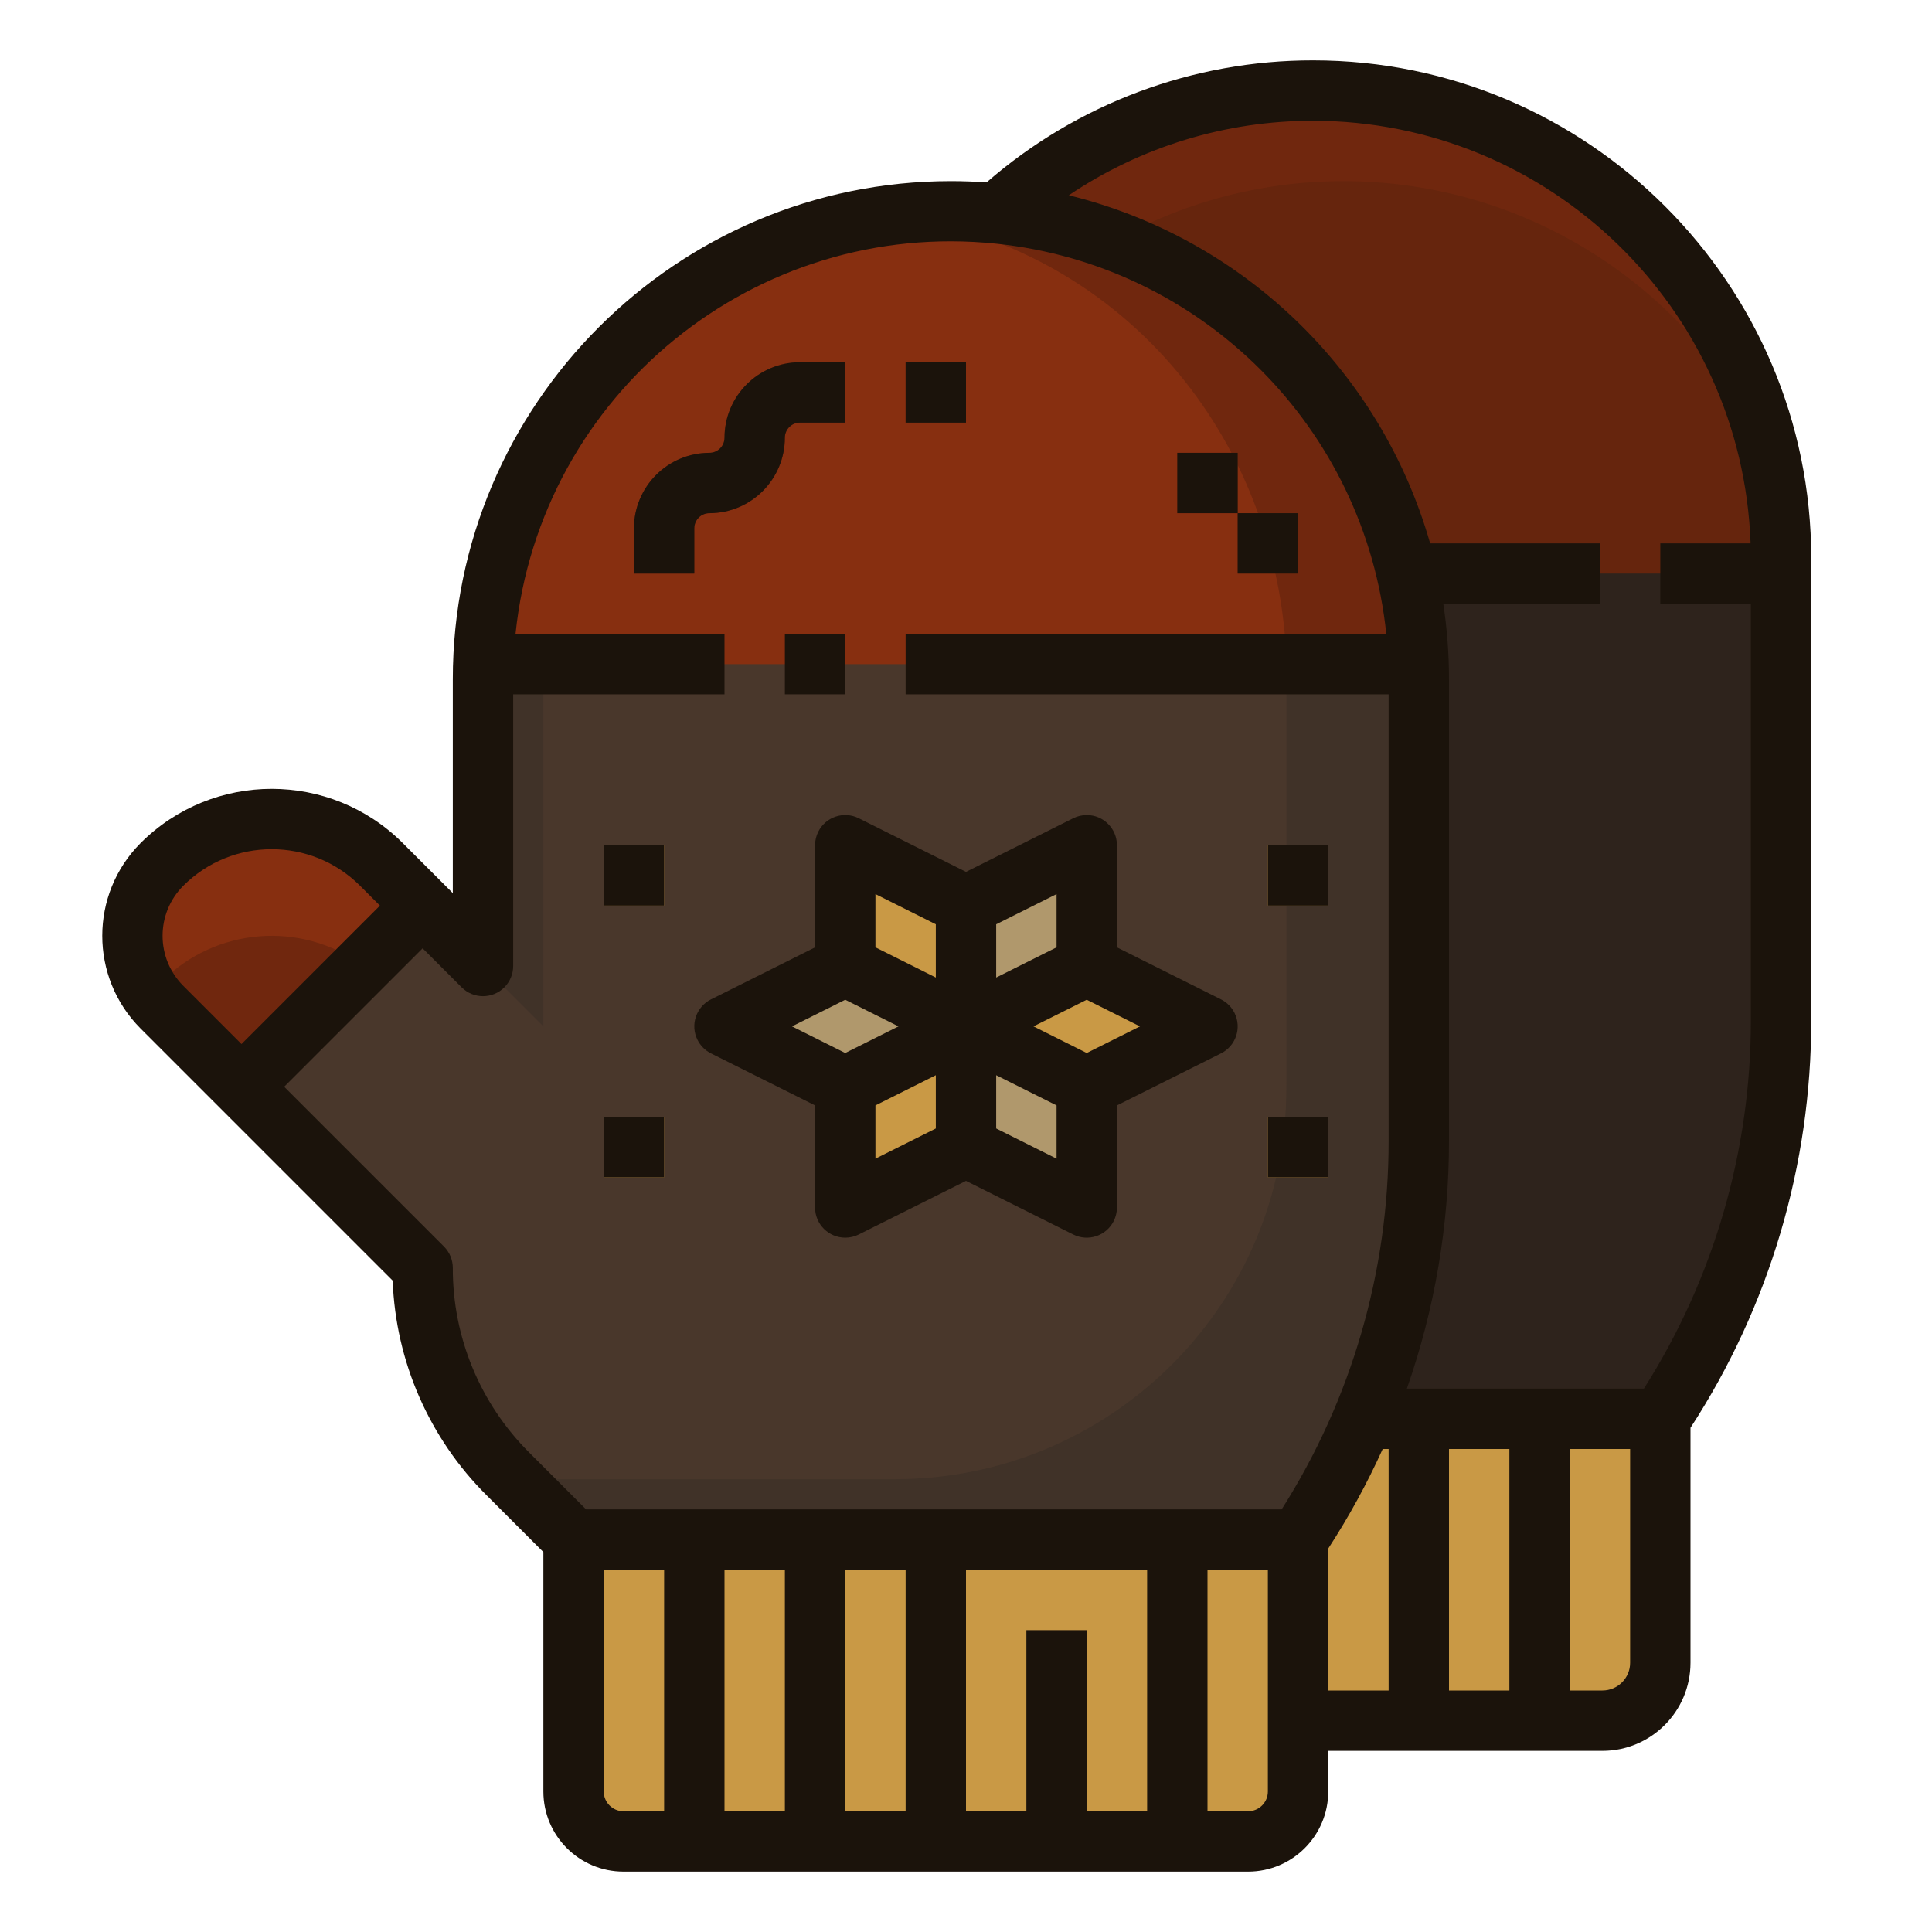
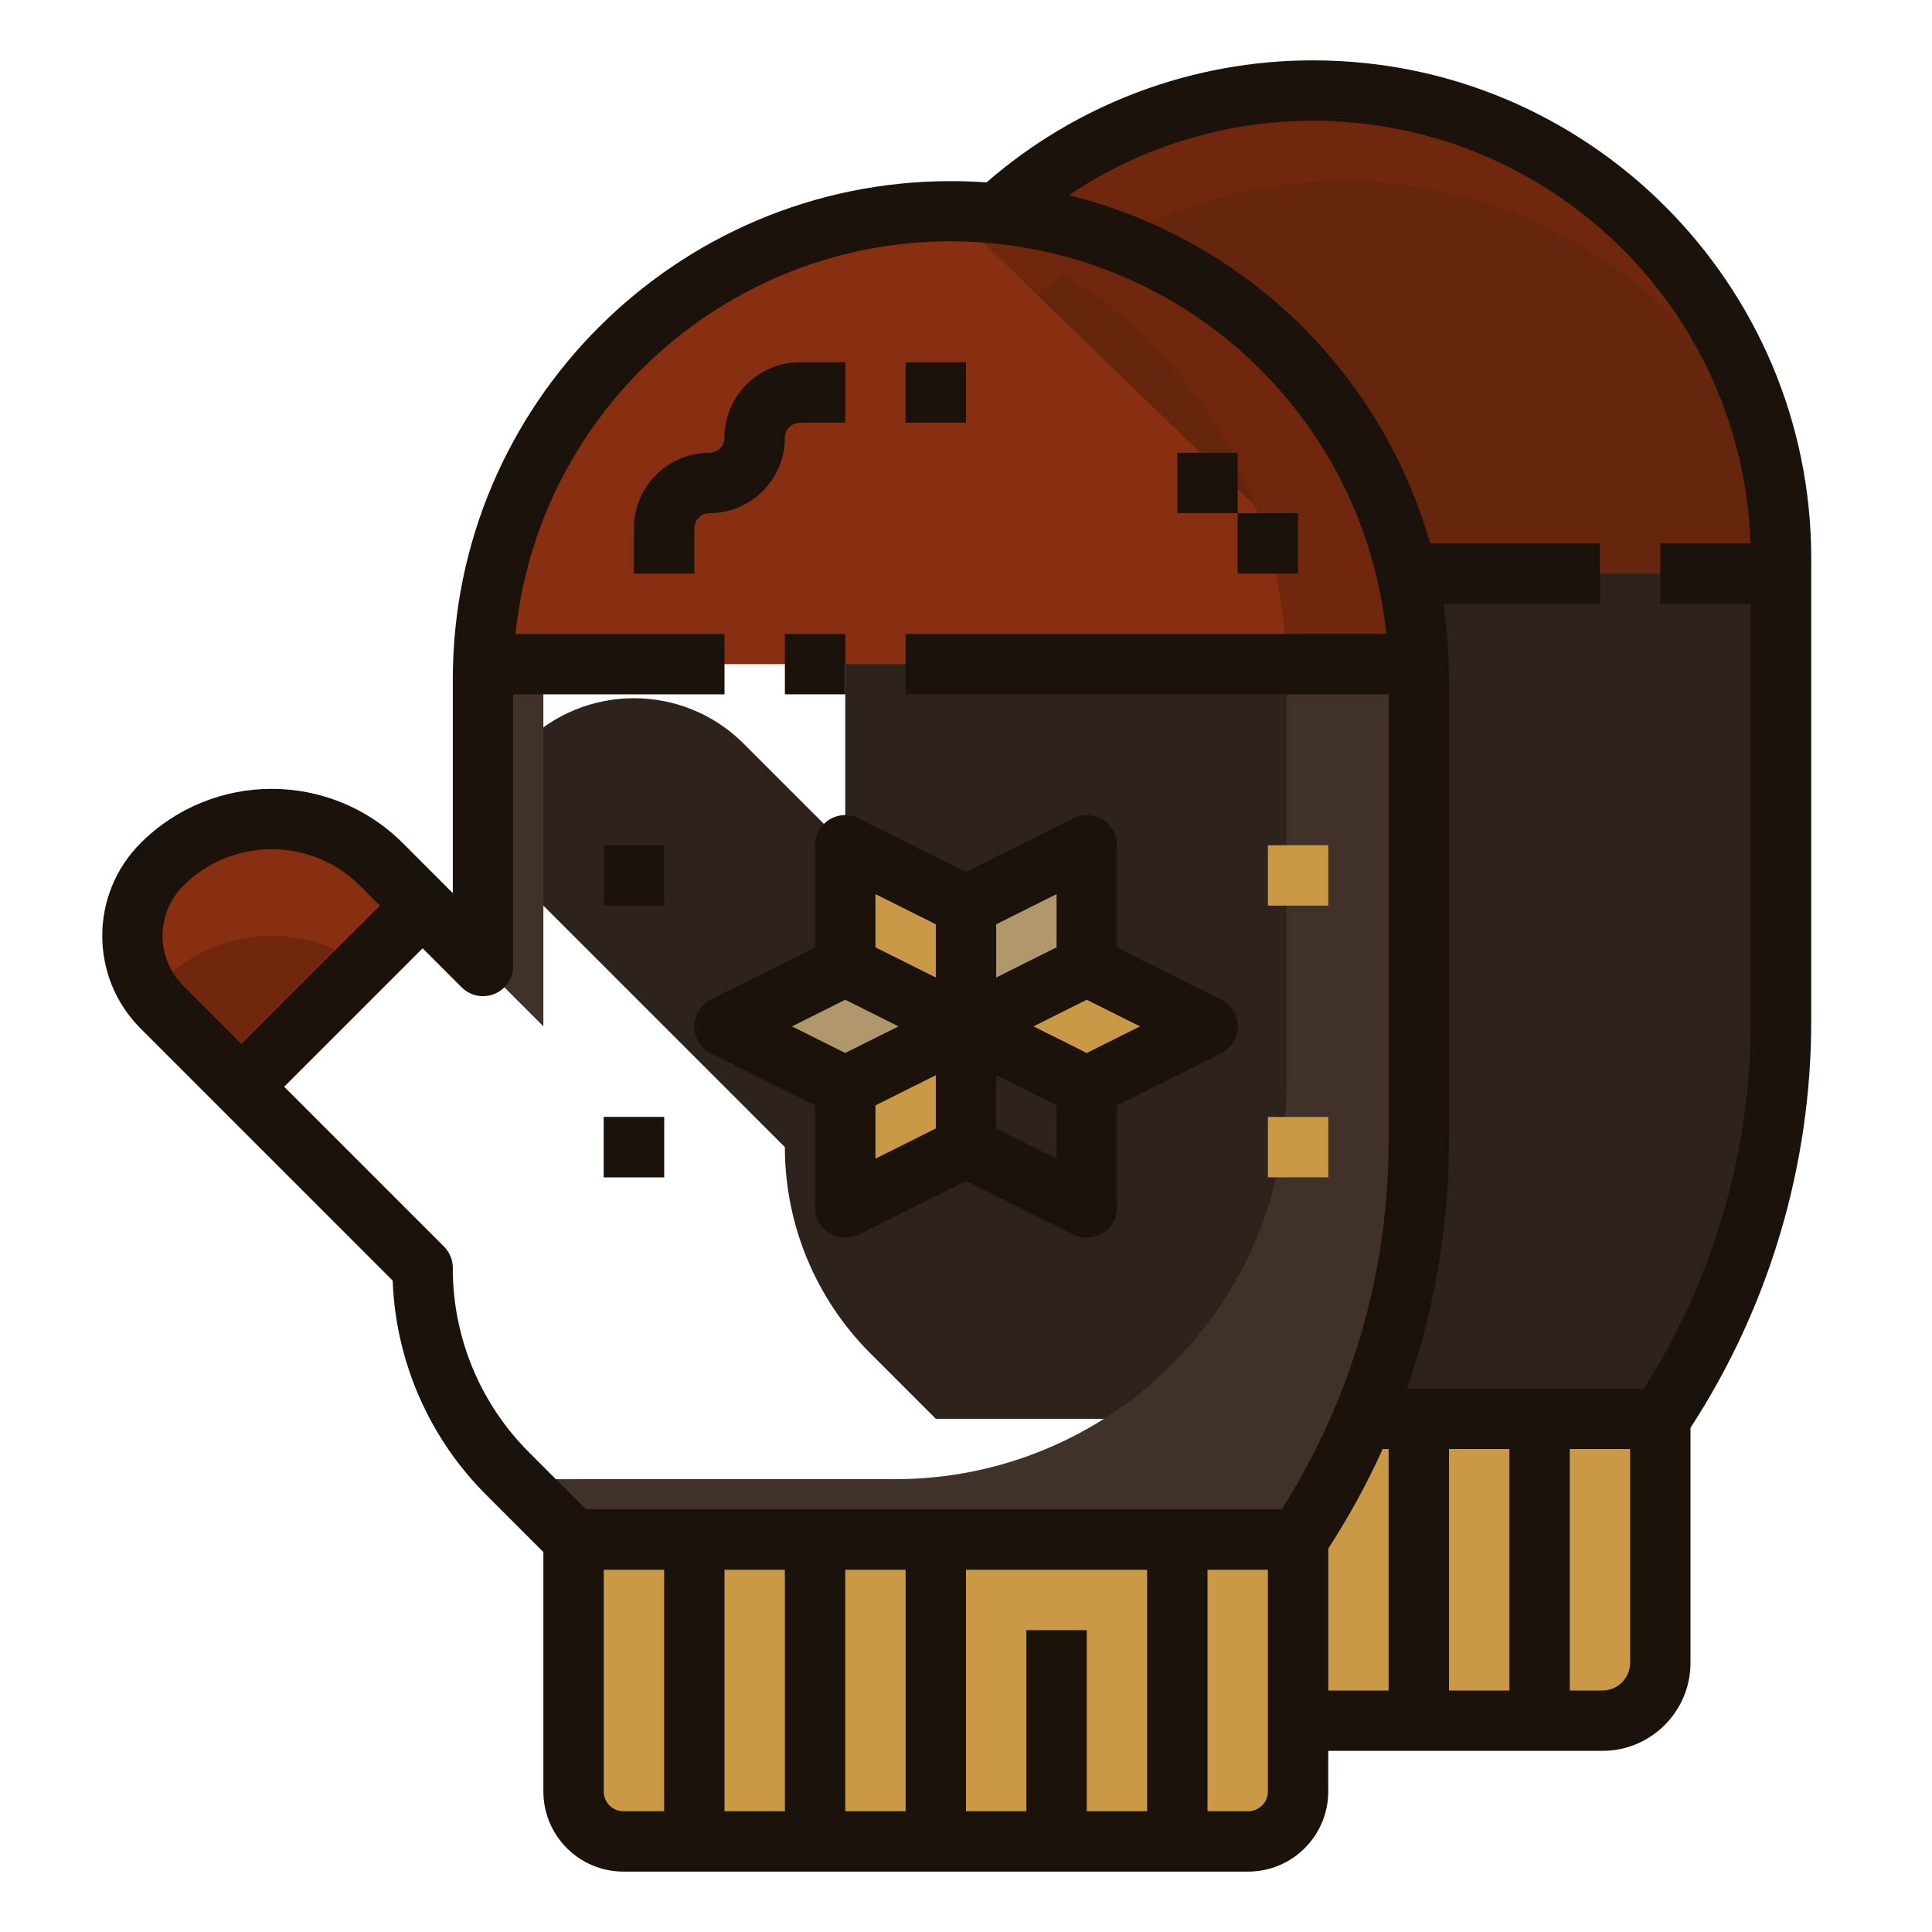
<svg xmlns="http://www.w3.org/2000/svg" id="filled_outline" height="300" viewBox="0 0 512 512" width="300" version="1.1">
  <g width="100%" height="100%" transform="matrix(1,0,0,1,0,0)">
    <path d="m152 392h192v82.773c0 7.305-5.922 13.227-13.227 13.227h-165.546c-7.305 0-13.227-5.922-13.227-13.227z" fill="#c99945" fill-opacity="1" data-original-color="#fcdd69ff" stroke="none" stroke-opacity="1" />
    <path d="m312 408v58.773c0 7.305-5.922 13.227-13.227 13.227h-145.7c2.088 4.854 6.866 8 12.15 8h165.55c7.305 0 13.227-5.922 13.227-13.227v-66.773z" fill="#c99945" fill-opacity="1" data-original-color="#e0b329ff" stroke="none" stroke-opacity="1" />
    <path d="m328 376h112v64.667c0 8.468-6.865 15.333-15.333 15.333h-96.667z" fill="#c99945" fill-opacity="1" data-original-color="#e0b329ff" stroke="none" stroke-opacity="1" />
    <path d="m224 148v76l-26.924-26.924c-16.058-16.058-42.094-16.058-58.152 0-10.451 10.451-10.452 27.396-.001 37.847 0 0 .001.001.001.001l69.076 69.076c0 20.489 8.139 40.139 22.627 54.627l17.373 17.373h192c20.866-31.298 32-68.073 32-105.689v-122.311c0-68.483-55.517-124-124-124-68.483 0-124 55.517-124 124z" fill="#2e231c" fill-opacity="1" data-original-color="#912e23ff" stroke="none" stroke-opacity="1" />
-     <path d="m128 180v76l-26.924-26.924c-16.058-16.058-42.094-16.058-58.152 0-10.451 10.451-10.452 27.396-.001 37.847 0 0 .001.001.001.001l69.076 69.076c0 20.489 8.139 40.139 22.627 54.627l17.373 17.373h192c20.866-31.298 32-68.073 32-105.689v-122.311c0-68.483-55.517-124-124-124-68.483 0-124 55.517-124 124z" fill="#49372b" fill-opacity="1" data-original-color="#ef705fff" stroke="none" stroke-opacity="1" />
    <path d="m285.231 60.51c34.784 22.937 55.708 61.824 55.684 103.49v122.311c0 1.62-.021 3.239-.062 4.856-1.431 56.139-47.52 100.833-103.677 100.833h-101.176l16 16h192c20.866-31.298 32-68.073 32-105.689v-122.311c-.005-55.689-37.121-104.55-90.769-119.49z" fill="#403228" fill-opacity="1" data-original-color="#c44235ff" stroke="none" stroke-opacity="1" />
    <g fill="#eac654">
      <path d="m176 408h16v80h-16z" fill="#c99945" fill-opacity="1" data-original-color="#eac654ff" stroke="none" stroke-opacity="1" />
      <path d="m208 408h16v80h-16z" fill="#c99945" fill-opacity="1" data-original-color="#eac654ff" stroke="none" stroke-opacity="1" />
      <path d="m240 408h16v80h-16z" fill="#c99945" fill-opacity="1" data-original-color="#eac654ff" stroke="none" stroke-opacity="1" />
      <path d="m304 408h16v80h-16z" fill="#c99945" fill-opacity="1" data-original-color="#eac654ff" stroke="none" stroke-opacity="1" />
      <path d="m272 408h16v80h-16z" fill="#c99945" fill-opacity="1" data-original-color="#eac654ff" stroke="none" stroke-opacity="1" />
    </g>
    <path d="m472 148c0-68.483-55.517-124-124-124-68.483 0-124 55.517-124 124v4h248z" fill="#66250d" fill-opacity="1" data-original-color="#074349ff" stroke="none" stroke-opacity="1" />
    <path d="m356 48c48.732-.007 92.952 28.526 113.028 72.931-12.688-56.652-62.973-96.925-121.028-96.931-68.483 0-124 55.517-124 124v4h9.614c9.811-59.966 61.623-103.994 122.386-104z" fill="#70270e" fill-opacity="1" data-original-color="#16696dff" stroke="none" stroke-opacity="1" />
    <path d="m224 288v32l32-16v-32z" fill="#c99945" fill-opacity="1" data-original-color="#afd9e8ff" stroke="none" stroke-opacity="1" />
-     <path d="m288 288v32l-32-16v-32z" fill="#b0986c" fill-opacity="1" data-original-color="#e5f1f9ff" stroke="none" stroke-opacity="1" />
    <path d="m288 256v-32l-32 16v32z" fill="#b0986c" fill-opacity="1" data-original-color="#e5f1f9ff" stroke="none" stroke-opacity="1" />
    <path d="m224 256v-32l32 16v32z" fill="#c99945" fill-opacity="1" data-original-color="#afd9e8ff" stroke="none" stroke-opacity="1" />
    <path d="m224 288-32-16 32-16 32 16z" fill="#b0986c" fill-opacity="1" data-original-color="#e5f1f9ff" stroke="none" stroke-opacity="1" />
    <path d="m288 288-32-16 32-16 32 16z" fill="#c99945" fill-opacity="1" data-original-color="#afd9e8ff" stroke="none" stroke-opacity="1" />
    <path d="m336 224h16v16h-16z" fill="#c99945" fill-opacity="1" data-original-color="#afd9e8ff" stroke="none" stroke-opacity="1" />
    <path d="m336 296h16v16h-16z" fill="#c99945" fill-opacity="1" data-original-color="#afd9e8ff" stroke="none" stroke-opacity="1" />
-     <path d="m160 224h16v16h-16z" fill="#c99945" fill-opacity="1" data-original-color="#afd9e8ff" stroke="none" stroke-opacity="1" />
    <path d="m160 296h16v16h-16z" fill="#c99945" fill-opacity="1" data-original-color="#afd9e8ff" stroke="none" stroke-opacity="1" />
-     <path d="m252 56c-66.924.003-121.77 53.111-123.929 120h247.858c-2.159-66.889-57.005-119.997-123.929-120z" fill="#872f10" fill-opacity="1" data-original-color="#30a5a5ff" stroke="none" stroke-opacity="1" />
+     <path d="m252 56c-66.924.003-121.77 53.111-123.929 120h247.858z" fill="#872f10" fill-opacity="1" data-original-color="#30a5a5ff" stroke="none" stroke-opacity="1" />
    <path d="m252 56c-5.338 0-10.671.342-15.965 1.023 60.284 7.838 102.978 58.217 104.943 118.977h34.951c-2.159-66.889-57.005-119.997-123.929-120z" fill="#70270e" fill-opacity="1" data-original-color="#16696dff" stroke="none" stroke-opacity="1" />
    <path d="m101.076 229.076c-16.058-16.058-42.094-16.058-58.152 0-10.451 10.451-10.452 27.396-.001 37.847 0 0 .001.001.001.001l21.076 21.076 48-48z" fill="#70270e" fill-opacity="1" data-original-color="#16696dff" stroke="none" stroke-opacity="1" />
    <path d="m42.924 260.044c14.3-14.296 36.87-16.077 53.234-4.2l15.842-15.844-10.924-10.924c-16.058-16.058-42.094-16.058-58.152 0-9.225 9.229-10.45 23.765-2.9 34.408.869-1.226 1.839-2.376 2.9-3.44z" fill="#872f10" fill-opacity="1" data-original-color="#30a5a5ff" stroke="none" stroke-opacity="1" />
    <path d="m184 152h-16v-12c.013-11.04 8.96-19.987 20-20 2.209 0 4-1.791 4-4 .013-11.04 8.96-19.987 20-20h12v16h-12c-2.209 0-4 1.791-4 4-.013 11.04-8.96 19.987-20 20-2.209 0-4 1.791-4 4z" fill="#66250d" fill-opacity="1" data-original-color="#074349ff" stroke="none" stroke-opacity="1" />
    <path d="m240 96h16v16h-16z" fill="#66250d" fill-opacity="1" data-original-color="#074349ff" stroke="none" stroke-opacity="1" />
    <path d="m312 120h16v16h-16z" fill="#66250d" fill-opacity="1" data-original-color="#074349ff" stroke="none" stroke-opacity="1" />
    <path d="m328 136h16v16h-16z" fill="#66250d" fill-opacity="1" data-original-color="#074349ff" stroke="none" stroke-opacity="1" />
    <path d="m400 376h16v80h-16z" fill="#c99945" fill-opacity="1" data-original-color="#eac654ff" stroke="none" stroke-opacity="1" />
    <path d="m368 376h16v80h-16z" fill="#c99945" fill-opacity="1" data-original-color="#eac654ff" stroke="none" stroke-opacity="1" />
    <path d="m144 272-16-16v-80h16z" fill="#403228" fill-opacity="1" data-original-color="#c44235ff" stroke="none" stroke-opacity="1" />
    <path d="m104.065 339.379c.792 21.437 9.694 41.775 24.906 56.9l15.029 15.034v63.46c.013 11.718 9.509 21.214 21.227 21.227h165.546c11.718-.013 21.214-9.509 21.227-21.227v-10.773h72.667c12.881-.014 23.319-10.452 23.333-23.333v-62.286c20.918-32.16 32.035-69.706 32-108.07v-122.311c0-72.785-59.215-132-132-132-31.812-.034-62.559 11.455-86.554 32.341-3.121-.221-6.27-.341-9.446-.341-72.785 0-132 59.215-132 132v56.687l-13.267-13.268c-19.195-19.152-50.271-19.152-69.466 0-13.555 13.584-13.555 35.578 0 49.162zm71.935 140.621h-10.773c-2.885-.003-5.224-2.342-5.227-5.227v-58.773h16zm32 0h-16v-64h16zm32 0h-16v-64h16zm64 0h-16v-48h-16v48h-16v-64h48zm32-5.227c-.003 2.885-2.342 5.224-5.227 5.227h-10.773v-64h16zm32-26.773h-16v-37.619c5.469-8.417 10.293-17.236 14.432-26.381h1.568zm32 0h-16v-64h16zm32-7.333c-.005 4.048-3.285 7.328-7.333 7.333h-8.667v-64h16zm-84-408.667c62.477.074 113.699 49.563 115.924 112h-23.924v16h24v110.311c.033 34.596-9.801 68.484-28.347 97.689h-62.815c7.402-21.109 11.176-43.32 11.162-65.689v-122.311c.002-6.695-.504-13.381-1.513-20h41.513v-16h-44.99c-13.063-45.701-49.604-80.904-95.76-92.253 19.131-12.893 41.68-19.77 64.75-19.747zm-236 219.313 10.343 10.344c3.124 3.124 8.189 3.124 11.314 0 1.5-1.5 2.343-3.535 2.343-5.657v-72h56v-16h-55.382c6.604-63.724 63.616-110.028 127.34-103.424 54.604 5.659 97.765 48.82 103.424 103.424h-127.382v16h128v118.311c.033 34.596-9.801 68.484-28.347 97.689h-184.34l-15.029-15.029c-13.03-12.959-20.335-30.593-20.284-48.971 0-2.122-.843-4.157-2.343-5.657l-42.344-42.343zm-63.419-16.58c12.943-12.913 33.895-12.913 46.838 0l5.268 5.267-36.687 36.687-15.419-15.42c-7.327-7.326-7.328-19.205-.002-26.532z" fill="#1b130b" fill-opacity="1" data-original-color="#000000ff" stroke="none" stroke-opacity="1" />
    <path d="m208 168h16v16h-16z" fill="#1b130b" fill-opacity="1" data-original-color="#000000ff" stroke="none" stroke-opacity="1" />
    <path d="m188.422 279.155 27.578 13.789v27.056c0 4.418 3.582 8 8 8 1.242 0 2.467-.289 3.578-.845l28.422-14.211 28.422 14.211c3.952 1.976 8.757.374 10.733-3.577.555-1.111.845-2.336.845-3.578v-27.056l27.578-13.789c3.952-1.976 5.553-6.782 3.576-10.734-.774-1.548-2.029-2.802-3.576-3.576l-27.578-13.789v-27.056c0-4.418-3.582-8-8-8-1.242 0-2.467.289-3.578.845l-28.422 14.211-28.422-14.211c-3.952-1.976-8.757-.374-10.733 3.577-.556 1.111-.845 2.336-.845 3.578v27.056l-27.578 13.789c-3.952 1.976-5.553 6.782-3.576 10.734.774 1.547 2.028 2.802 3.576 3.576zm99.578-14.211 14.111 7.056-14.111 7.056-14.111-7.056zm-24-20 16-8v14.112l-16 8zm0 40 16 8v14.112l-16-8zm-16 14.112-16 8v-14.112l16-8zm-16-62.112 16 8v14.112l-16-8zm-8 28 14.111 7.056-14.111 7.056-14.111-7.056z" fill="#1b130b" fill-opacity="1" data-original-color="#000000ff" stroke="none" stroke-opacity="1" />
-     <path d="m336 224h16v16h-16z" fill="#1b130b" fill-opacity="1" data-original-color="#000000ff" stroke="none" stroke-opacity="1" />
-     <path d="m336 296h16v16h-16z" fill="#1b130b" fill-opacity="1" data-original-color="#000000ff" stroke="none" stroke-opacity="1" />
    <path d="m160 224h16v16h-16z" fill="#1b130b" fill-opacity="1" data-original-color="#000000ff" stroke="none" stroke-opacity="1" />
    <path d="m160 296h16v16h-16z" fill="#1b130b" fill-opacity="1" data-original-color="#000000ff" stroke="none" stroke-opacity="1" />
    <path d="m208 116c0-2.209 1.791-4 4-4h12v-16h-12c-11.04.013-19.987 8.96-20 20 0 2.209-1.791 4-4 4-11.04.013-19.987 8.96-20 20v12h16v-12c0-2.209 1.791-4 4-4 11.04-.013 19.987-8.96 20-20z" fill="#1b130b" fill-opacity="1" data-original-color="#000000ff" stroke="none" stroke-opacity="1" />
    <path d="m240 96h16v16h-16z" fill="#1b130b" fill-opacity="1" data-original-color="#000000ff" stroke="none" stroke-opacity="1" />
    <path d="m312 120h16v16h-16z" fill="#1b130b" fill-opacity="1" data-original-color="#000000ff" stroke="none" stroke-opacity="1" />
    <path d="m328 136h16v16h-16z" fill="#1b130b" fill-opacity="1" data-original-color="#000000ff" stroke="none" stroke-opacity="1" />
  </g>
</svg>